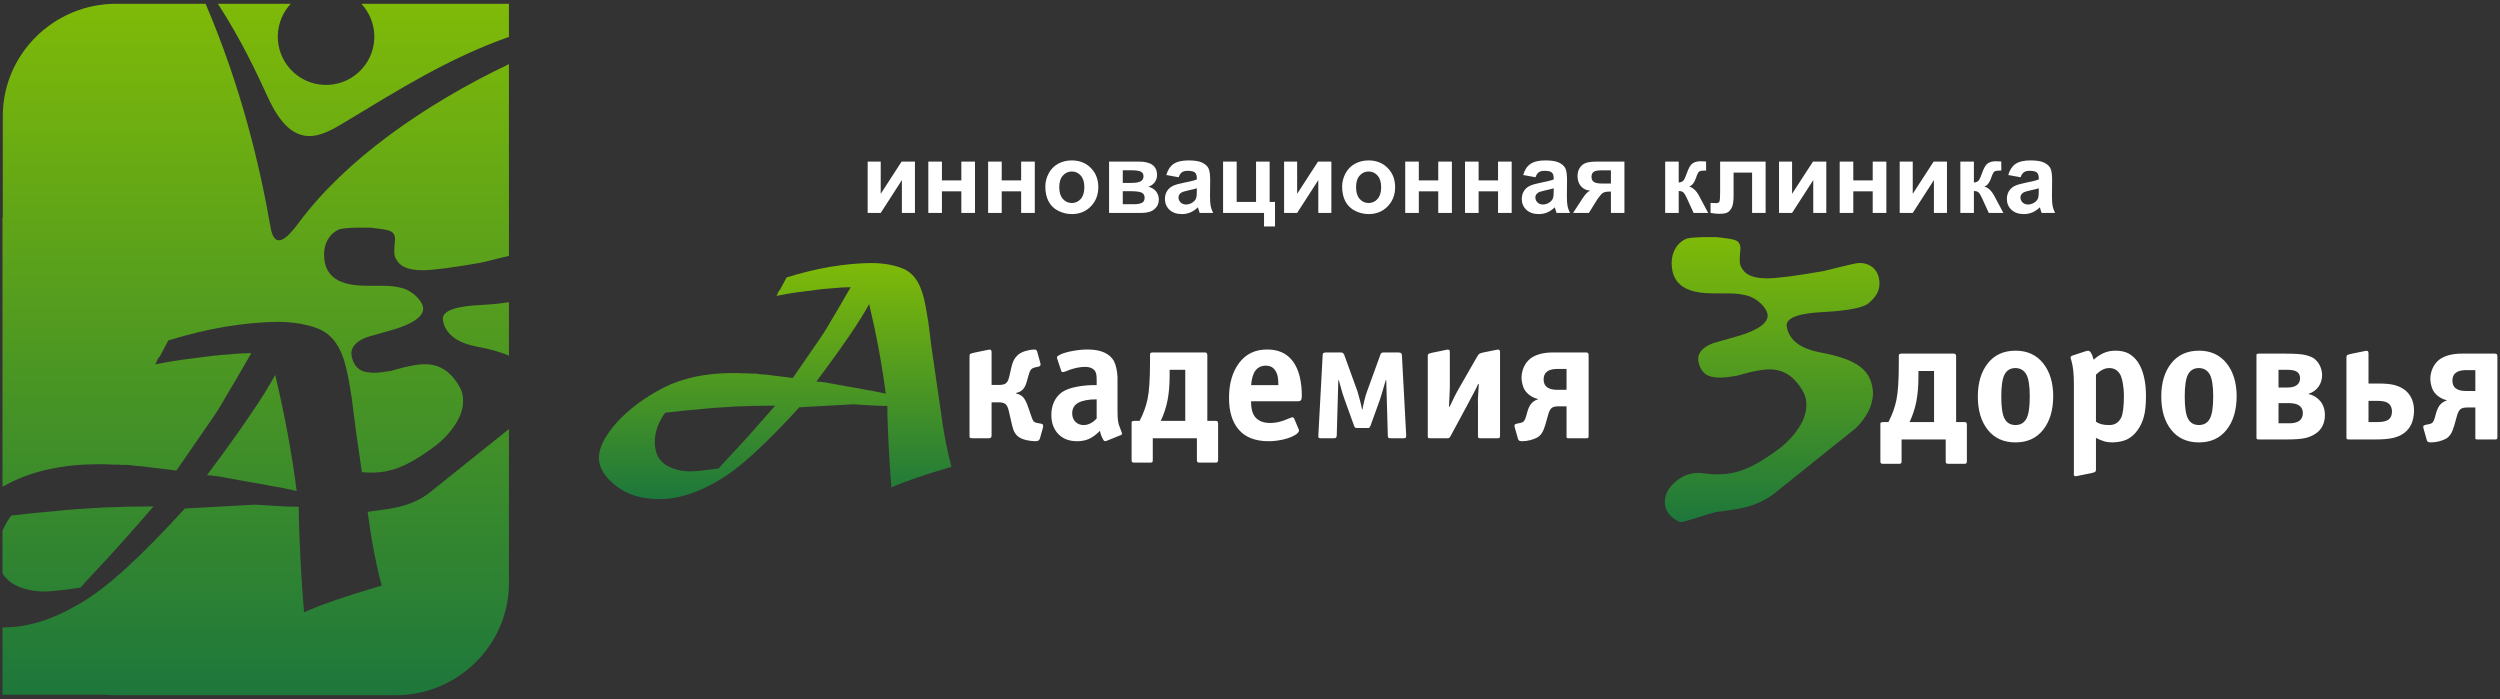
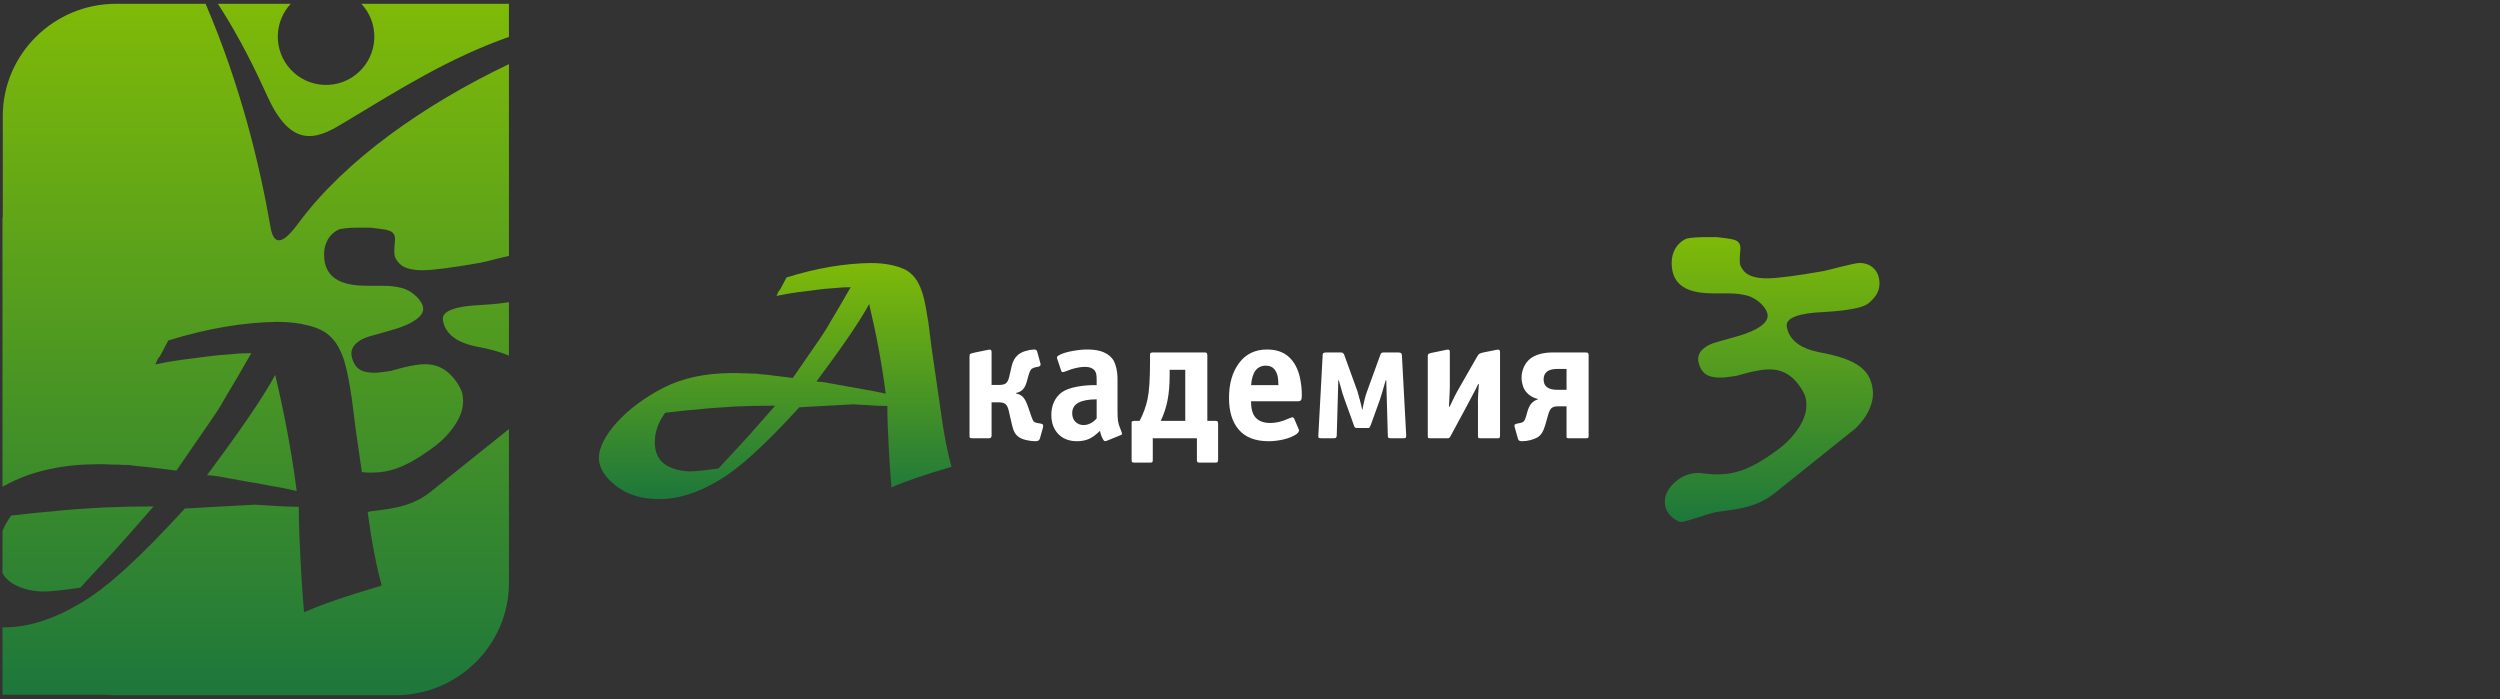
<svg xmlns="http://www.w3.org/2000/svg" width="404" height="113" viewBox="0 0 404 113" fill="none">
  <rect x="0" y="0" width="404" height="113" fill="#333333" stroke="none" />
-   <path d="M82.244 0.612H63.94H58.394C59.761 2.079 60.567 4.068 60.489 6.225C60.314 10.532 56.692 13.886 52.391 13.721C48.087 13.555 44.733 9.93 44.895 5.629C44.976 3.68 45.76 1.924 46.985 0.612H35.217C38.944 6.388 41.353 11.493 43.315 15.777C47.481 24.843 52.029 21.973 55.937 19.613C64.479 14.473 72.482 9.404 82.244 5.961V0.612ZM33.222 0.612C38.962 14.013 42.023 26.876 43.721 36.747C44.393 40.596 46.522 38.369 48.221 36.072C55.755 25.865 68.56 16.894 82.244 10.364V18.735V41.353C80.618 41.714 78.308 42.35 77.593 42.469C73.107 43.249 70.001 43.669 68.264 43.669C66.232 43.669 64.857 43.191 64.199 42.174C63.72 41.518 63.72 41.16 63.72 40.442C63.72 40.022 63.777 39.481 63.838 38.706C63.838 37.036 62.528 37.153 59.894 36.791H57.622C57.087 36.791 55.592 36.856 54.871 37.036C53.194 37.748 52.366 39.366 52.366 41.098C52.366 45.646 56.246 46.185 59.602 46.185H61.926C63.059 46.185 64.017 46.297 64.918 46.542C66.655 46.954 68.388 48.69 68.388 49.886C68.388 50.96 67.19 51.985 64.741 52.879C63.959 53.177 62.398 53.595 60.074 54.256C58.157 54.728 56.785 55.748 56.785 57.121C56.785 57.54 56.906 58.02 57.205 58.674C57.861 59.933 58.939 60.234 60.61 60.234C61.388 60.234 62.71 59.989 63.182 59.933C63.898 59.755 64.614 59.517 65.392 59.335C66.704 59.034 67.784 58.856 68.678 58.856C70.832 58.856 72.631 59.815 74.124 62.264C74.663 63.163 74.837 63.821 74.837 64.835C74.837 66.276 74.24 67.763 73.107 69.261C72.09 70.635 70.832 71.776 69.338 72.787C65.576 75.481 62.943 76.377 60.013 76.377C59.408 76.377 58.905 76.338 58.482 76.3L57.492 69.457L56.858 64.453C56.673 63.243 56.486 62.123 56.295 61.099C56.105 60.077 55.874 59.132 55.613 58.261C55.05 56.515 54.308 55.23 53.398 54.396C52.944 53.941 52.406 53.577 51.803 53.287C51.2 53.004 50.521 52.769 49.759 52.582C48.284 52.199 46.636 52.012 44.818 52.012C42.087 52.048 39.268 52.316 36.351 52.808C33.435 53.301 30.383 54.039 27.199 55.019L25.84 57.579C25.609 57.806 25.477 57.995 25.438 58.149C25.289 58.446 25.172 58.699 25.101 58.887C26.54 58.583 27.95 58.334 29.337 58.149C30.716 57.957 32.048 57.782 33.338 57.631C34.175 57.526 34.919 57.435 35.579 57.379C36.247 57.323 36.844 57.275 37.377 57.24C38.439 57.121 39.516 57.072 40.609 57.072C38.944 59.983 37.583 62.313 36.525 64.055C35.989 64.999 35.517 65.797 35.103 66.441C34.677 67.088 34.343 67.598 34.072 67.973L28.508 76.045L23.853 75.478C23.43 75.401 23.024 75.348 22.628 75.334C22.235 75.313 21.864 75.285 21.519 75.247C21.18 75.17 20.856 75.131 20.552 75.131C20.284 75.131 20.031 75.131 19.763 75.131C19.724 75.1 19.169 75.079 18.113 75.079C17.58 75.041 17.144 75.019 16.81 75.019C16.466 75.019 16.181 75.019 15.951 75.019C10.307 75.019 5.482 76.045 1.467 78.091C1.105 78.274 0.748 78.462 0.403 78.658V35.136H0.451V18.735C0.451 8.767 8.686 0.612 18.753 0.612H32.153H33.222ZM0.403 85.792V92.635C0.741 93.212 1.19 93.702 1.743 94.111C3.113 95.025 4.814 95.515 6.86 95.591C7.619 95.591 8.503 95.532 9.509 95.42C10.511 95.308 11.675 95.154 12.997 94.965C12.997 94.923 14.076 93.755 16.238 91.442C18.208 89.36 21.067 86.152 24.816 81.838C21.978 81.838 19.249 81.897 16.634 82.013C15.307 82.087 13.975 82.174 12.63 82.262C11.282 82.356 9.911 82.482 8.508 82.632C6.918 82.748 4.688 82.979 1.81 83.318C1.215 84.133 0.748 84.959 0.403 85.792ZM0.403 101.389V112.27H17.043C17.611 112.325 18.177 112.346 18.753 112.346H63.94C74.011 112.346 82.244 104.191 82.244 94.227V77.745V69.338L69.579 79.483C66.232 82.178 62.398 82.237 59.77 82.657C59.651 82.685 59.53 82.716 59.417 82.748C59.745 85.204 60.09 87.398 60.474 89.339C60.866 91.39 61.272 93.153 61.688 94.626C58.737 95.496 56.219 96.29 54.137 97.009C52.053 97.732 50.386 98.369 49.136 98.946C49.018 97.617 48.922 96.253 48.822 94.85C48.726 93.447 48.637 91.991 48.564 90.473C48.486 88.996 48.425 87.548 48.368 86.128C48.312 84.71 48.284 83.297 48.284 81.897C46.914 81.897 45.478 81.838 43.968 81.722C42.378 81.611 41.467 81.555 41.234 81.555L35.955 81.838L29.872 82.178C26.313 86.086 23.134 89.311 20.329 91.868C17.527 94.423 15.03 96.326 12.83 97.579C8.548 100.115 4.478 101.389 0.61 101.389C0.547 101.389 0.472 101.389 0.403 101.389ZM82.244 57.488V48.828C81.051 49.032 79.543 49.18 77.704 49.29C73.586 49.468 71.557 50.248 71.557 51.506C71.557 51.739 71.618 52.041 71.729 52.4C72.385 54.312 74.24 55.453 76.934 55.99C79.181 56.396 80.921 56.883 82.244 57.488ZM47.942 79.34C47.185 73.396 46.031 67.144 44.475 60.591C43.492 62.407 42.084 64.66 40.236 67.35C38.405 70.045 36.141 73.186 33.454 76.779C33.791 76.825 34.181 76.859 34.614 76.895C35.05 76.93 35.536 77.01 36.069 77.125C37.088 77.315 38.337 77.539 39.812 77.804C41.217 78.035 42.494 78.263 43.625 78.493C44.645 78.637 46.087 78.92 47.942 79.34Z" fill="url(#paint0_linear_1008_136)" />
+   <path d="M82.244 0.612H63.94H58.394C59.761 2.079 60.567 4.068 60.489 6.225C60.314 10.532 56.692 13.886 52.391 13.721C48.087 13.555 44.733 9.93 44.895 5.629C44.976 3.68 45.76 1.924 46.985 0.612H35.217C38.944 6.388 41.353 11.493 43.315 15.777C47.481 24.843 52.029 21.973 55.937 19.613C64.479 14.473 72.482 9.404 82.244 5.961V0.612ZM33.222 0.612C38.962 14.013 42.023 26.876 43.721 36.747C44.393 40.596 46.522 38.369 48.221 36.072C55.755 25.865 68.56 16.894 82.244 10.364V18.735V41.353C80.618 41.714 78.308 42.35 77.593 42.469C73.107 43.249 70.001 43.669 68.264 43.669C66.232 43.669 64.857 43.191 64.199 42.174C63.72 41.518 63.72 41.16 63.72 40.442C63.72 40.022 63.777 39.481 63.838 38.706C63.838 37.036 62.528 37.153 59.894 36.791H57.622C57.087 36.791 55.592 36.856 54.871 37.036C53.194 37.748 52.366 39.366 52.366 41.098C52.366 45.646 56.246 46.185 59.602 46.185H61.926C63.059 46.185 64.017 46.297 64.918 46.542C66.655 46.954 68.388 48.69 68.388 49.886C68.388 50.96 67.19 51.985 64.741 52.879C63.959 53.177 62.398 53.595 60.074 54.256C58.157 54.728 56.785 55.748 56.785 57.121C56.785 57.54 56.906 58.02 57.205 58.674C57.861 59.933 58.939 60.234 60.61 60.234C61.388 60.234 62.71 59.989 63.182 59.933C63.898 59.755 64.614 59.517 65.392 59.335C66.704 59.034 67.784 58.856 68.678 58.856C70.832 58.856 72.631 59.815 74.124 62.264C74.663 63.163 74.837 63.821 74.837 64.835C74.837 66.276 74.24 67.763 73.107 69.261C72.09 70.635 70.832 71.776 69.338 72.787C65.576 75.481 62.943 76.377 60.013 76.377C59.408 76.377 58.905 76.338 58.482 76.3L57.492 69.457L56.858 64.453C56.673 63.243 56.486 62.123 56.295 61.099C56.105 60.077 55.874 59.132 55.613 58.261C55.05 56.515 54.308 55.23 53.398 54.396C52.944 53.941 52.406 53.577 51.803 53.287C51.2 53.004 50.521 52.769 49.759 52.582C48.284 52.199 46.636 52.012 44.818 52.012C42.087 52.048 39.268 52.316 36.351 52.808C33.435 53.301 30.383 54.039 27.199 55.019L25.84 57.579C25.609 57.806 25.477 57.995 25.438 58.149C25.289 58.446 25.172 58.699 25.101 58.887C26.54 58.583 27.95 58.334 29.337 58.149C30.716 57.957 32.048 57.782 33.338 57.631C34.175 57.526 34.919 57.435 35.579 57.379C36.247 57.323 36.844 57.275 37.377 57.24C38.439 57.121 39.516 57.072 40.609 57.072C38.944 59.983 37.583 62.313 36.525 64.055C35.989 64.999 35.517 65.797 35.103 66.441C34.677 67.088 34.343 67.598 34.072 67.973L28.508 76.045L23.853 75.478C22.235 75.313 21.864 75.285 21.519 75.247C21.18 75.17 20.856 75.131 20.552 75.131C20.284 75.131 20.031 75.131 19.763 75.131C19.724 75.1 19.169 75.079 18.113 75.079C17.58 75.041 17.144 75.019 16.81 75.019C16.466 75.019 16.181 75.019 15.951 75.019C10.307 75.019 5.482 76.045 1.467 78.091C1.105 78.274 0.748 78.462 0.403 78.658V35.136H0.451V18.735C0.451 8.767 8.686 0.612 18.753 0.612H32.153H33.222ZM0.403 85.792V92.635C0.741 93.212 1.19 93.702 1.743 94.111C3.113 95.025 4.814 95.515 6.86 95.591C7.619 95.591 8.503 95.532 9.509 95.42C10.511 95.308 11.675 95.154 12.997 94.965C12.997 94.923 14.076 93.755 16.238 91.442C18.208 89.36 21.067 86.152 24.816 81.838C21.978 81.838 19.249 81.897 16.634 82.013C15.307 82.087 13.975 82.174 12.63 82.262C11.282 82.356 9.911 82.482 8.508 82.632C6.918 82.748 4.688 82.979 1.81 83.318C1.215 84.133 0.748 84.959 0.403 85.792ZM0.403 101.389V112.27H17.043C17.611 112.325 18.177 112.346 18.753 112.346H63.94C74.011 112.346 82.244 104.191 82.244 94.227V77.745V69.338L69.579 79.483C66.232 82.178 62.398 82.237 59.77 82.657C59.651 82.685 59.53 82.716 59.417 82.748C59.745 85.204 60.09 87.398 60.474 89.339C60.866 91.39 61.272 93.153 61.688 94.626C58.737 95.496 56.219 96.29 54.137 97.009C52.053 97.732 50.386 98.369 49.136 98.946C49.018 97.617 48.922 96.253 48.822 94.85C48.726 93.447 48.637 91.991 48.564 90.473C48.486 88.996 48.425 87.548 48.368 86.128C48.312 84.71 48.284 83.297 48.284 81.897C46.914 81.897 45.478 81.838 43.968 81.722C42.378 81.611 41.467 81.555 41.234 81.555L35.955 81.838L29.872 82.178C26.313 86.086 23.134 89.311 20.329 91.868C17.527 94.423 15.03 96.326 12.83 97.579C8.548 100.115 4.478 101.389 0.61 101.389C0.547 101.389 0.472 101.389 0.403 101.389ZM82.244 57.488V48.828C81.051 49.032 79.543 49.18 77.704 49.29C73.586 49.468 71.557 50.248 71.557 51.506C71.557 51.739 71.618 52.041 71.729 52.4C72.385 54.312 74.24 55.453 76.934 55.99C79.181 56.396 80.921 56.883 82.244 57.488ZM47.942 79.34C47.185 73.396 46.031 67.144 44.475 60.591C43.492 62.407 42.084 64.66 40.236 67.35C38.405 70.045 36.141 73.186 33.454 76.779C33.791 76.825 34.181 76.859 34.614 76.895C35.05 76.93 35.536 77.01 36.069 77.125C37.088 77.315 38.337 77.539 39.812 77.804C41.217 78.035 42.494 78.263 43.625 78.493C44.645 78.637 46.087 78.92 47.942 79.34Z" fill="url(#paint0_linear_1008_136)" />
  <path d="M159.733 70.824H157.18C156.994 70.824 156.857 70.8 156.77 70.755C156.688 70.707 156.656 70.599 156.676 70.431V57.545C156.676 57.359 156.719 57.237 156.814 57.181C156.908 57.125 157.171 57.049 157.602 56.956L159.791 56.506C159.957 56.488 160.07 56.502 160.128 56.549C160.185 56.596 160.218 56.694 160.24 56.843V62.206H161.475C161.944 62.206 162.299 62.122 162.541 61.95C162.782 61.785 162.973 61.41 163.102 60.831L163.469 59.23C163.561 58.819 163.691 58.458 163.859 58.149C164.027 57.841 164.244 57.575 164.508 57.349C164.805 57.087 165.202 56.881 165.697 56.731C166.195 56.582 166.657 56.497 167.087 56.479C167.237 56.479 167.352 56.502 167.426 56.549C167.5 56.596 167.556 56.666 167.594 56.76L168.154 58.808C168.173 58.922 168.152 59.021 168.086 59.104C168.019 59.188 167.921 59.239 167.79 59.259L167.369 59.342C166.976 59.436 166.715 59.571 166.584 59.748C166.455 59.928 166.331 60.221 166.219 60.633L165.91 61.727C165.76 62.271 165.546 62.682 165.263 62.963C164.982 63.245 164.628 63.422 164.197 63.497V63.581C164.628 63.675 164.987 63.858 165.277 64.129C165.568 64.401 165.856 64.937 166.133 65.741L166.667 67.286C166.818 67.737 166.953 68.017 167.073 68.129C167.195 68.24 167.378 68.315 167.62 68.354L168.24 68.466C168.409 68.501 168.51 68.569 168.548 68.662C168.587 68.755 168.587 68.895 168.548 69.084L168.043 70.88C167.986 71.028 167.906 71.136 167.801 71.203C167.701 71.267 167.538 71.3 167.313 71.3C166.882 71.3 166.414 71.243 165.91 71.132C165.406 71.021 165.011 70.869 164.728 70.682C164.431 70.497 164.186 70.247 164 69.94C163.814 69.631 163.663 69.222 163.552 68.719L163.017 66.389C162.885 65.826 162.702 65.458 162.46 65.278C162.215 65.103 161.857 65.013 161.389 65.013H160.24V70.431C160.218 70.599 160.172 70.707 160.099 70.755C160.026 70.8 159.902 70.824 159.733 70.824ZM181.095 70.32L178.822 71.243C178.652 71.3 178.534 71.306 178.458 71.258C178.383 71.211 178.307 71.114 178.233 70.965C178.102 70.72 177.999 70.492 177.926 70.276C177.849 70.061 177.792 69.84 177.755 69.618C177.102 70.272 176.491 70.716 175.931 70.95C175.371 71.185 174.741 71.3 174.051 71.3C172.779 71.3 171.768 70.912 171.02 70.138C170.271 69.358 169.896 68.325 169.896 67.035C169.896 66.268 170.042 65.569 170.331 64.942C170.62 64.317 171.047 63.796 171.607 63.384C172.17 62.993 172.965 62.696 173.994 62.501C175.022 62.303 176.1 62.215 177.221 62.234V61.363C177.221 60.933 177.195 60.609 177.141 60.396C177.082 60.181 176.997 59.997 176.887 59.849C176.716 59.661 176.507 59.521 176.255 59.427C176.001 59.333 175.706 59.286 175.371 59.286C174.996 59.286 174.611 59.322 174.217 59.398C173.824 59.472 173.451 59.566 173.094 59.681C172.815 59.772 172.538 59.876 172.267 59.988C171.996 60.101 171.826 60.147 171.749 60.128C171.675 60.128 171.619 60.114 171.58 60.086C171.543 60.059 171.503 59.979 171.467 59.849L170.876 58.079C170.786 57.855 170.781 57.696 170.865 57.601C170.948 57.508 171.15 57.388 171.467 57.237C171.936 57.029 172.579 56.853 173.402 56.704C174.229 56.554 175.015 56.479 175.763 56.479C176.828 56.479 177.707 56.634 178.401 56.943C179.094 57.251 179.618 57.696 179.973 58.275C180.16 58.631 180.305 59.042 180.406 59.511C180.51 59.979 180.572 60.475 180.59 60.998V66.416C180.59 67.109 180.617 67.651 180.676 68.044C180.73 68.438 180.845 68.822 181.012 69.195C181.198 69.701 181.297 69.963 181.306 69.982C181.315 70 181.32 70.019 181.32 70.037C181.32 70.112 181.301 70.172 181.264 70.22C181.225 70.266 181.172 70.301 181.095 70.32ZM177.221 67.622V64.533C175.914 64.533 174.925 64.719 174.262 65.083C173.598 65.448 173.267 66.014 173.267 66.781C173.267 67.362 173.442 67.824 173.797 68.171C174.152 68.518 174.594 68.691 175.117 68.691C175.474 68.691 175.832 68.601 176.198 68.423C176.563 68.246 176.905 67.979 177.221 67.622ZM195.104 57.349V68.017H196.449C196.62 68.017 196.723 68.049 196.759 68.114C196.798 68.181 196.825 68.28 196.846 68.41V74.362C196.825 74.529 196.793 74.636 196.745 74.683C196.701 74.731 196.602 74.755 196.449 74.755H193.813C193.663 74.755 193.559 74.726 193.502 74.67C193.448 74.613 193.42 74.511 193.42 74.362V70.824H186.288V74.362C186.288 74.529 186.262 74.636 186.205 74.683C186.149 74.731 186.047 74.755 185.897 74.755H183.259C183.108 74.755 183.004 74.726 182.949 74.67C182.892 74.613 182.866 74.511 182.866 74.362V68.41C182.846 68.28 182.861 68.184 182.908 68.129C182.953 68.074 183.072 68.034 183.259 68.017H184.155C184.755 66.894 185.185 65.715 185.447 64.479C185.708 63.245 185.841 61.289 185.841 58.612V57.349C185.841 57.181 185.87 57.078 185.925 57.04C185.98 57.002 186.082 56.974 186.232 56.956H194.71C194.844 56.956 194.935 56.984 194.994 57.04C195.047 57.096 195.086 57.199 195.104 57.349ZM191.539 68.017V59.763H189.013V60.661C189.013 62.196 188.899 63.54 188.675 64.69C188.451 65.841 188.083 66.949 187.58 68.017H191.539ZM209.728 64.846H202.178C202.159 66.079 202.415 66.971 202.951 67.526C203.482 68.078 204.254 68.354 205.264 68.354C205.716 68.354 206.168 68.302 206.625 68.2C207.087 68.097 207.566 67.932 208.076 67.708C208.391 67.578 208.582 67.502 208.649 67.485C208.715 67.464 208.775 67.444 208.833 67.427C208.887 67.427 208.944 67.444 208.999 67.485C209.056 67.519 209.102 67.578 209.141 67.651L209.844 69.307C209.88 69.42 209.902 69.485 209.91 69.504C209.919 69.523 209.926 69.541 209.926 69.56C209.906 69.673 209.858 69.78 209.785 69.884C209.71 69.987 209.607 70.084 209.478 70.177C208.953 70.533 208.276 70.811 207.443 71.006C206.608 71.203 205.8 71.3 205.012 71.3C202.863 71.3 201.253 70.678 200.185 69.433C199.115 68.19 198.595 66.462 198.612 64.255C198.612 61.971 199.155 60.106 200.242 58.655C201.324 57.204 202.835 56.479 204.761 56.479C206.199 56.479 207.362 56.867 208.24 57.645C209.12 58.42 209.728 59.54 210.064 60.998C210.159 61.448 210.234 61.91 210.292 62.388C210.346 62.865 210.375 63.384 210.375 63.948C210.375 64.284 210.333 64.517 210.247 64.648C210.167 64.778 209.992 64.846 209.728 64.846ZM202.178 62.234H206.585C206.585 61.971 206.576 61.718 206.557 61.476C206.539 61.233 206.512 61.008 206.472 60.802C206.343 60.259 206.12 59.838 205.813 59.54C205.504 59.239 205.088 59.089 204.564 59.089C203.874 59.089 203.324 59.337 202.922 59.833C202.521 60.329 202.269 61.128 202.178 62.234ZM215.483 70.824H213.576C213.37 70.824 213.225 70.807 213.139 70.768C213.055 70.73 213.024 70.608 213.042 70.403L213.744 57.378C213.744 57.247 213.772 57.148 213.827 57.081C213.885 57.017 214.033 56.974 214.277 56.956H216.634C216.823 56.956 216.948 56.984 217.015 57.04C217.078 57.096 217.139 57.17 217.196 57.264L219.358 63.216C219.469 63.572 219.611 64.076 219.779 64.733C219.948 65.386 220.061 65.873 220.116 66.192H220.173C220.227 65.835 220.331 65.345 220.48 64.719C220.629 64.089 220.781 63.591 220.93 63.216L223.091 57.264C223.129 57.17 223.181 57.096 223.245 57.04C223.311 56.984 223.447 56.956 223.651 56.956H226.012C226.234 56.974 226.376 57.017 226.432 57.081C226.491 57.148 226.526 57.247 226.546 57.378L227.243 70.403C227.243 70.608 227.205 70.73 227.118 70.768C227.034 70.807 226.9 70.824 226.711 70.824H224.803C224.561 70.824 224.409 70.791 224.356 70.726C224.297 70.661 224.271 70.552 224.271 70.403L224.018 61.448H223.931C223.651 62.44 223.447 63.14 223.317 63.552C223.182 63.965 223.072 64.32 222.981 64.62L221.462 68.829C221.408 68.944 221.35 69.031 221.293 69.097C221.239 69.164 221.107 69.186 220.901 69.169H219.388C219.162 69.169 219.021 69.139 218.964 69.084C218.909 69.026 218.861 68.944 218.824 68.829L217.31 64.62C217.196 64.32 217.074 63.965 216.944 63.552C216.814 63.14 216.616 62.44 216.354 61.448H216.271L216.017 70.403C215.999 70.552 215.962 70.661 215.904 70.726C215.846 70.791 215.707 70.824 215.483 70.824ZM230.728 70.431V57.545C230.728 57.378 230.759 57.264 230.826 57.208C230.89 57.154 231.034 57.096 231.262 57.04L233.841 56.506C234.012 56.488 234.128 56.502 234.191 56.549C234.259 56.596 234.292 56.694 234.292 56.843V62.682C234.292 63.001 234.275 63.456 234.234 64.044C234.198 64.634 234.171 65.191 234.152 65.715H234.266C234.544 65.117 234.806 64.573 235.051 64.086C235.292 63.6 235.62 63.001 236.035 62.291L238.755 57.545C238.848 57.395 238.935 57.283 239.006 57.208C239.081 57.134 239.315 57.049 239.708 56.956L241.953 56.506C242.124 56.488 242.237 56.502 242.292 56.549C242.349 56.596 242.387 56.694 242.405 56.843V70.431C242.387 70.618 242.354 70.73 242.306 70.768C242.259 70.807 242.163 70.824 242.01 70.824H239.233C239.046 70.824 238.935 70.8 238.897 70.755C238.858 70.707 238.84 70.599 238.84 70.431V65.096C238.822 64.836 238.825 64.498 238.853 64.086C238.879 63.675 238.923 63.001 238.98 62.065H238.867C238.718 62.384 238.586 62.658 238.473 62.894C238.361 63.129 237.902 63.991 237.1 65.489L234.433 70.431C234.32 70.638 234.231 70.755 234.167 70.781C234.1 70.811 234.012 70.824 233.898 70.824H231.121C230.934 70.824 230.82 70.8 230.781 70.755C230.746 70.707 230.728 70.599 230.728 70.431ZM256.328 70.824H253.547C253.38 70.824 253.267 70.807 253.211 70.768C253.154 70.73 253.138 70.618 253.154 70.431V65.659H251.835C251.331 65.659 250.963 65.75 250.742 65.939C250.516 66.126 250.331 66.492 250.18 67.035L249.729 68.634C249.564 69.195 249.383 69.626 249.198 69.927C249.011 70.225 248.776 70.47 248.496 70.656C248.177 70.843 247.789 70.996 247.331 71.118C246.872 71.239 246.418 71.3 245.969 71.3C245.784 71.3 245.63 71.275 245.521 71.216C245.409 71.161 245.332 71.047 245.296 70.88L244.788 69.084C244.734 68.915 244.72 68.784 244.75 68.691C244.775 68.597 244.893 68.522 245.099 68.466L245.659 68.354C245.904 68.315 246.095 68.226 246.237 68.086C246.376 67.945 246.501 67.68 246.615 67.286L246.784 66.668C246.952 66.034 247.177 65.552 247.456 65.222C247.738 64.897 248.096 64.666 248.525 64.533V64.479C248.168 64.404 247.827 64.268 247.5 64.071C247.171 63.877 246.916 63.665 246.725 63.441C246.446 63.16 246.237 62.791 246.095 62.332C245.954 61.873 245.884 61.429 245.884 60.998C245.884 60.439 246.005 59.881 246.25 59.327C246.492 58.777 246.846 58.312 247.318 57.938C247.728 57.621 248.244 57.378 248.862 57.208C249.478 57.04 250.18 56.956 250.963 56.956H256.328C256.497 56.974 256.599 57.006 256.637 57.054C256.673 57.1 256.703 57.199 256.722 57.349V70.431C256.722 70.599 256.698 70.707 256.652 70.755C256.602 70.8 256.497 70.824 256.328 70.824ZM253.154 62.993V59.623H251.499C250.827 59.642 250.314 59.791 249.971 60.072C249.624 60.354 249.448 60.764 249.448 61.307C249.448 61.888 249.637 62.313 250.012 62.584C250.387 62.855 250.931 62.993 251.641 62.993H253.154Z" fill="white" />
-   <path d="M316.108 57.541V68.209H317.456C317.624 68.209 317.729 68.242 317.766 68.306C317.802 68.373 317.83 68.471 317.848 68.601V74.553C317.83 74.721 317.797 74.828 317.751 74.874C317.705 74.923 317.606 74.948 317.456 74.948H314.819C314.667 74.948 314.563 74.919 314.509 74.862C314.452 74.804 314.426 74.701 314.426 74.553V71.015H307.294V74.553C307.294 74.721 307.266 74.828 307.211 74.874C307.155 74.923 307.05 74.948 306.901 74.948H304.262C304.112 74.948 304.008 74.919 303.955 74.862C303.897 74.804 303.87 74.701 303.87 74.553V68.601C303.85 68.471 303.865 68.377 303.91 68.32C303.96 68.268 304.077 68.226 304.262 68.209H305.161C305.759 67.086 306.189 65.907 306.453 64.672C306.715 63.436 306.848 61.48 306.848 58.804V57.541C306.848 57.373 306.874 57.269 306.928 57.231C306.987 57.194 307.089 57.165 307.238 57.147H315.716C315.847 57.147 315.94 57.177 315.996 57.231C316.052 57.288 316.091 57.39 316.108 57.541ZM312.544 68.209V59.956H310.019V60.852C310.019 62.388 309.906 63.733 309.681 64.881C309.455 66.033 309.091 67.14 308.585 68.209H312.544ZM331.8 64.08C331.783 66.328 331.236 68.123 330.159 69.472C329.081 70.821 327.601 71.492 325.711 71.492C323.799 71.492 322.309 70.821 321.233 69.472C320.158 68.123 319.617 66.328 319.617 64.08C319.617 61.854 320.158 60.063 321.233 58.705C322.309 57.349 323.799 56.67 325.711 56.67C327.601 56.67 329.087 57.349 330.172 58.705C331.258 60.063 331.8 61.854 331.8 64.08ZM325.711 68.684C326.495 68.684 327.074 68.353 327.451 67.69C327.824 67.025 328.011 65.823 328.011 64.08C328.011 62.363 327.824 61.166 327.451 60.504C327.074 59.838 326.495 59.496 325.711 59.477C324.905 59.477 324.32 59.815 323.954 60.488C323.589 61.162 323.406 62.363 323.406 64.08C323.406 65.823 323.589 67.025 323.954 67.69C324.32 68.353 324.905 68.684 325.711 68.684ZM338.707 70.764V75.901C338.707 76.07 338.669 76.179 338.593 76.237C338.521 76.293 338.38 76.349 338.175 76.406L335.591 76.94C335.479 76.957 335.393 76.962 335.336 76.954C335.283 76.945 335.243 76.928 335.225 76.91C335.189 76.873 335.162 76.83 335.141 76.784C335.121 76.737 335.121 76.6 335.141 76.376V62.144C335.141 61.265 335.108 60.517 335.044 59.901C334.974 59.281 334.87 58.721 334.72 58.214C334.664 58.065 334.632 57.962 334.623 57.905C334.613 57.85 334.607 57.802 334.607 57.765C334.607 57.709 334.632 57.654 334.678 57.596C334.727 57.541 334.804 57.494 334.915 57.456L337.051 56.756C337.349 56.663 337.566 56.666 337.697 56.769C337.827 56.872 337.957 57.074 338.087 57.373C338.127 57.502 338.168 57.634 338.216 57.765C338.262 57.897 338.306 58.019 338.343 58.13C338.847 57.663 339.384 57.303 339.957 57.049C340.528 56.798 341.158 56.67 341.852 56.67C342.691 56.67 343.39 56.816 343.941 57.105C344.492 57.395 344.984 57.83 345.415 58.413C345.883 59.084 346.229 59.894 346.453 60.841C346.68 61.785 346.789 62.828 346.789 63.97C346.789 65.393 346.676 66.524 346.439 67.366C346.21 68.209 345.856 68.946 345.387 69.583C344.882 70.256 344.311 70.739 343.675 71.031C343.038 71.319 342.263 71.475 341.346 71.492C340.877 71.492 340.436 71.432 340.026 71.311C339.615 71.19 339.175 71.006 338.707 70.764ZM338.707 60.545V68.152C338.987 68.339 339.291 68.476 339.617 68.558C339.947 68.644 340.316 68.684 340.728 68.684C341.233 68.704 341.65 68.609 341.977 68.405C342.305 68.2 342.573 67.901 342.776 67.506C342.909 67.261 343.016 66.833 343.102 66.216C343.186 65.596 343.224 64.82 343.224 63.886C343.224 63.269 343.169 62.639 343.057 61.989C342.947 61.343 342.797 60.845 342.608 60.488C342.422 60.172 342.182 59.923 341.893 59.745C341.603 59.568 341.262 59.477 340.867 59.477C340.477 59.477 340.101 59.571 339.748 59.758C339.39 59.946 339.043 60.208 338.707 60.545ZM361.443 64.08C361.427 66.328 360.878 68.123 359.802 69.472C358.727 70.821 357.245 71.492 355.354 71.492C353.447 71.492 351.952 70.821 350.876 69.472C349.798 68.123 349.262 66.328 349.262 64.08C349.262 61.854 349.798 60.063 350.876 58.705C351.952 57.349 353.447 56.67 355.354 56.67C357.245 56.67 358.729 57.349 359.816 58.705C360.9 60.063 361.443 61.854 361.443 64.08ZM355.354 68.684C356.139 68.684 356.718 68.353 357.094 67.69C357.469 67.025 357.654 65.823 357.654 64.08C357.654 62.363 357.469 61.166 357.094 60.504C356.718 59.838 356.139 59.496 355.354 59.477C354.548 59.477 353.963 59.815 353.597 60.488C353.232 61.162 353.052 62.363 353.052 64.08C353.052 65.823 353.232 67.025 353.597 67.69C353.963 68.353 354.548 68.684 355.354 68.684ZM369.528 71.015H365.038C364.85 71.015 364.74 70.993 364.699 70.948C364.663 70.9 364.645 70.791 364.645 70.623V57.541C364.625 57.373 364.645 57.264 364.699 57.216C364.757 57.172 364.869 57.147 365.038 57.147H369.332C370.792 57.147 371.82 57.213 372.419 57.345C373.018 57.476 373.507 57.654 373.88 57.878C374.292 58.178 374.62 58.558 374.864 59.03C375.106 59.496 375.235 60.011 375.254 60.571C375.254 61.303 375.06 61.944 374.667 62.495C374.274 63.048 373.721 63.436 373.01 63.66C373.796 63.829 374.44 64.212 374.947 64.81C375.452 65.41 375.703 66.168 375.703 67.086C375.703 67.741 375.572 68.325 375.313 68.838C375.049 69.355 374.677 69.771 374.188 70.088C373.681 70.427 373.106 70.666 372.448 70.806C371.795 70.948 370.821 71.015 369.528 71.015ZM368.209 59.758V62.622H369.697C370.336 62.622 370.824 62.49 371.171 62.229C371.518 61.967 371.69 61.593 371.69 61.105C371.69 60.659 371.529 60.32 371.214 60.095C370.897 59.872 370.361 59.758 369.611 59.758H368.209ZM368.209 65.15V68.405H369.754C370.595 68.425 371.205 68.289 371.578 67.998C371.953 67.708 372.141 67.291 372.141 66.75C372.141 66.264 371.971 65.879 371.634 65.596C371.297 65.316 370.772 65.168 370.064 65.15H368.209ZM383.929 71.015H379.58C379.393 71.015 379.281 70.993 379.241 70.948C379.205 70.9 379.186 70.791 379.186 70.623V57.737C379.186 57.55 379.232 57.429 379.326 57.373C379.421 57.318 379.682 57.242 380.112 57.147L382.301 56.699C382.47 56.679 382.582 56.695 382.64 56.74C382.695 56.788 382.732 56.885 382.751 57.035V61.976H384.324C385.521 61.976 386.439 62.069 387.074 62.257C387.711 62.444 388.263 62.726 388.73 63.099C389.18 63.492 389.522 63.954 389.754 64.489C389.988 65.023 390.107 65.653 390.107 66.384C390.089 67.207 389.952 67.905 389.698 68.476C389.447 69.046 389.085 69.518 388.617 69.893C388.132 70.285 387.528 70.571 386.807 70.751C386.087 70.928 385.128 71.015 383.929 71.015ZM382.751 64.784V68.209H384.154C385.017 68.209 385.628 68.073 385.993 67.8C386.357 67.528 386.542 67.095 386.542 66.496C386.542 65.972 386.383 65.562 386.064 65.26C385.744 64.962 385.211 64.803 384.462 64.784H382.751ZM403.185 71.015H400.41C400.24 71.015 400.128 70.998 400.072 70.959C400.016 70.921 399.996 70.81 400.016 70.623V65.85H398.695C398.19 65.85 397.827 65.944 397.602 66.13C397.376 66.319 397.188 66.683 397.038 67.227L396.59 68.825C396.419 69.386 396.242 69.819 396.056 70.117C395.868 70.416 395.637 70.661 395.354 70.847C395.035 71.035 394.647 71.19 394.19 71.311C393.732 71.432 393.279 71.492 392.827 71.492C392.642 71.492 392.492 71.466 392.38 71.407C392.267 71.352 392.192 71.238 392.156 71.071L391.651 69.277C391.592 69.108 391.578 68.975 391.607 68.882C391.637 68.789 391.753 68.713 391.96 68.657L392.52 68.546C392.765 68.507 392.955 68.42 393.096 68.278C393.236 68.136 393.362 67.872 393.474 67.478L393.642 66.859C393.81 66.225 394.035 65.743 394.315 65.415C394.598 65.089 394.952 64.859 395.383 64.728V64.672C395.026 64.597 394.686 64.461 394.359 64.261C394.033 64.07 393.774 63.858 393.585 63.633C393.306 63.353 393.096 62.983 392.955 62.523C392.815 62.065 392.744 61.622 392.744 61.191C392.744 60.63 392.867 60.072 393.11 59.519C393.353 58.968 393.71 58.504 394.176 58.13C394.587 57.815 395.103 57.57 395.717 57.401C396.339 57.231 397.038 57.147 397.827 57.147H403.185C403.354 57.165 403.457 57.198 403.496 57.245C403.531 57.293 403.56 57.39 403.58 57.541V70.623C403.58 70.791 403.555 70.9 403.509 70.948C403.464 70.993 403.354 71.015 403.185 71.015ZM400.016 63.184V59.815H398.358C397.684 59.834 397.177 59.983 396.83 60.264C396.482 60.545 396.309 60.957 396.309 61.5C396.309 62.079 396.496 62.506 396.872 62.777C397.245 63.048 397.786 63.184 398.499 63.184H400.016Z" fill="white" />
  <path d="M153.76 75.435C153.436 74.291 153.122 72.931 152.814 71.35C152.508 69.769 152.223 67.97 151.958 65.95L150.512 55.984L150.027 52.121C149.88 51.184 149.736 50.32 149.589 49.531C149.442 48.741 149.266 48.009 149.061 47.334C148.624 45.989 148.052 44.994 147.349 44.35C146.997 43.998 146.589 43.712 146.119 43.493C145.65 43.274 145.124 43.091 144.539 42.945C143.397 42.652 142.125 42.506 140.718 42.506C138.611 42.535 136.431 42.739 134.179 43.119C131.925 43.501 129.569 44.071 127.109 44.832L126.055 46.808C125.879 46.984 125.778 47.13 125.746 47.246C125.632 47.481 125.544 47.672 125.485 47.817C126.597 47.584 127.688 47.393 128.755 47.246C129.824 47.102 130.854 46.968 131.852 46.852C132.494 46.764 133.073 46.697 133.585 46.655C134.098 46.61 134.559 46.574 134.97 46.545C135.786 46.456 136.62 46.413 137.469 46.413C136.181 48.667 135.128 50.466 134.311 51.812C133.9 52.544 133.533 53.16 133.211 53.657C132.889 54.156 132.628 54.55 132.422 54.843L128.119 61.078L124.519 60.638C124.197 60.579 123.883 60.542 123.574 60.528C123.268 60.514 122.982 60.492 122.719 60.462C122.457 60.405 122.206 60.373 121.973 60.373C121.768 60.373 121.563 60.373 121.355 60.373C121.328 60.344 120.902 60.329 120.085 60.329C119.676 60.3 119.34 60.286 119.076 60.286C118.811 60.286 118.593 60.286 118.414 60.286C114.056 60.286 110.324 61.078 107.22 62.657C104.119 64.266 101.603 66.14 99.667 68.278C97.737 70.444 96.773 72.373 96.773 74.073C96.83 75.653 97.753 77.131 99.537 78.507C101.35 79.94 103.694 80.658 106.561 80.658C109.547 80.658 112.695 79.675 116.003 77.717C117.698 76.751 119.632 75.28 121.796 73.305C123.964 71.329 126.422 68.833 129.175 65.819L133.868 65.557L137.953 65.336C138.129 65.336 138.832 65.38 140.062 65.468C141.232 65.557 142.344 65.6 143.397 65.6C143.397 66.683 143.419 67.77 143.462 68.871C143.508 69.968 143.557 71.085 143.618 72.229C143.676 73.398 143.74 74.526 143.815 75.609C143.887 76.691 143.969 77.746 144.056 78.772C145.022 78.333 146.31 77.833 147.92 77.278C149.53 76.721 151.478 76.108 153.76 75.435ZM143.134 63.622C141.699 63.3 140.59 63.082 139.8 62.966C138.919 62.789 137.94 62.614 136.857 62.438C135.714 62.232 134.749 62.057 133.958 61.91C133.548 61.824 133.174 61.764 132.839 61.735C132.504 61.706 132.203 61.678 131.939 61.648C134.017 58.868 135.765 56.437 137.185 54.359C138.603 52.282 139.696 50.539 140.458 49.136C141.658 54.197 142.547 59.028 143.134 63.622ZM125.266 65.557C122.371 68.893 120.159 71.366 118.637 72.975C116.967 74.761 116.134 75.668 116.134 75.699C115.109 75.845 114.208 75.961 113.432 76.049C112.659 76.135 111.978 76.179 111.391 76.179C109.81 76.122 108.494 75.74 107.44 75.039C106.357 74.248 105.815 73.049 105.815 71.44C105.815 69.828 106.371 68.247 107.486 66.698C109.707 66.433 111.436 66.258 112.667 66.17C113.749 66.053 114.809 65.957 115.848 65.884C116.887 65.814 117.917 65.745 118.943 65.687C120.962 65.6 123.07 65.557 125.266 65.557Z" fill="url(#paint1_linear_1008_136)" />
  <path d="M299.902 69.19C301.755 67.337 302.682 65.425 302.682 63.458C302.449 59.864 300.309 58.07 293.938 56.911C291.331 56.39 289.535 55.29 288.9 53.439C288.784 53.089 288.727 52.799 288.727 52.569C288.727 51.353 290.693 50.6 294.691 50.427C298.686 50.194 301.119 49.732 301.989 48.978C302.856 48.225 303.724 47.299 303.724 45.85C303.724 43.3 301.871 42.492 300.541 42.492C299.614 42.492 295.561 43.65 294.574 43.823C290.228 44.577 287.222 44.981 285.542 44.981C283.572 44.981 282.238 44.518 281.602 43.535C281.141 42.897 281.141 42.549 281.141 41.854C281.141 41.448 281.195 40.928 281.254 40.175C281.254 38.553 279.98 38.67 277.432 38.322H275.233C274.711 38.322 273.265 38.38 272.569 38.553C270.944 39.247 270.137 40.812 270.137 42.492C270.137 46.892 273.9 47.414 277.142 47.414H279.402C280.502 47.414 281.427 47.531 282.297 47.761C283.977 48.168 285.655 49.847 285.655 51.006C285.655 52.048 284.499 53.031 282.125 53.901C281.37 54.191 279.865 54.595 277.607 55.232C275.753 55.694 274.423 56.679 274.423 58.011C274.423 58.418 274.535 58.881 274.827 59.518C275.466 60.734 276.507 61.023 278.127 61.023C278.882 61.023 280.155 60.79 280.617 60.734C281.314 60.56 282.008 60.328 282.761 60.155C284.035 59.864 285.077 59.691 285.946 59.691C288.032 59.691 289.767 60.618 291.214 62.993C291.737 63.862 291.91 64.498 291.91 65.481C291.91 66.873 291.331 68.319 290.228 69.766C289.246 71.101 288.032 72.199 286.581 73.184C282.934 75.791 280.386 76.661 277.548 76.661C275.985 76.661 275.173 76.427 274.478 76.427C273.031 76.427 271.756 76.949 270.656 77.933C269.555 78.919 269.036 79.961 269.036 81.177C269.036 82.393 269.789 83.552 271.238 84.256C271.352 84.315 271.525 84.372 271.756 84.372C273.552 83.957 275.466 83.203 277.317 82.74C279.865 82.334 283.572 82.28 286.814 79.673L299.902 69.19Z" fill="url(#paint2_linear_1008_136)" />
-   <path d="M140.215 26.113H142.324V31.323L145.7 26.113H147.855V34.409H145.745V29.105L142.324 34.409H140.215V26.113ZM150.017 26.113H152.215V29.15H155.353V26.113H157.558V34.409H155.353V30.923H152.215V34.409H150.017V26.113ZM159.681 26.113H161.878V29.15H165.017V26.113H167.222V34.409H165.017V30.923H161.878V34.409H159.681V26.113ZM168.924 30.142C168.924 29.414 169.105 28.707 169.462 28.025C169.822 27.345 170.332 26.822 170.99 26.465C171.649 26.105 172.385 25.923 173.198 25.923C174.451 25.923 175.481 26.331 176.284 27.147C177.086 27.963 177.486 28.993 177.486 30.238C177.486 31.491 177.081 32.531 176.273 33.358C175.462 34.184 174.444 34.595 173.214 34.595C172.452 34.595 171.729 34.425 171.038 34.081C170.348 33.737 169.822 33.233 169.462 32.569C169.105 31.905 168.924 31.097 168.924 30.142ZM171.174 30.259C171.174 31.083 171.369 31.713 171.761 32.15C172.15 32.587 172.633 32.806 173.206 32.806C173.779 32.806 174.259 32.587 174.646 32.15C175.036 31.713 175.23 31.078 175.23 30.243C175.23 29.433 175.036 28.806 174.646 28.369C174.259 27.931 173.779 27.713 173.206 27.713C172.633 27.713 172.15 27.931 171.761 28.369C171.369 28.806 171.174 29.438 171.174 30.259ZM179.227 26.113H184.033C185.017 26.113 185.755 26.291 186.243 26.652C186.734 27.011 186.979 27.553 186.979 28.275C186.979 28.739 186.843 29.142 186.577 29.486C186.307 29.83 185.971 30.059 185.563 30.174C186.137 30.315 186.563 30.577 186.846 30.963C187.126 31.35 187.267 31.771 187.267 32.23C187.267 32.875 187.03 33.401 186.558 33.803C186.083 34.206 185.382 34.409 184.454 34.409H179.227V26.113ZM181.441 29.558H182.854C183.537 29.558 184.03 29.47 184.334 29.299C184.638 29.129 184.79 28.857 184.79 28.486C184.79 28.137 184.649 27.889 184.366 27.742C184.081 27.593 183.577 27.518 182.854 27.518H181.441V29.558ZM181.441 33.003H183.174C183.798 33.003 184.254 32.926 184.542 32.777C184.827 32.625 184.971 32.353 184.971 31.963C184.971 31.558 184.806 31.278 184.478 31.123C184.15 30.968 183.513 30.894 182.563 30.894H181.441V33.003ZM190.47 28.643L188.478 28.284C188.702 27.481 189.086 26.889 189.633 26.502C190.182 26.118 190.993 25.923 192.07 25.923C193.052 25.923 193.78 26.041 194.26 26.273C194.737 26.505 195.076 26.798 195.27 27.155C195.465 27.512 195.564 28.166 195.564 29.121L195.54 31.683C195.54 32.411 195.574 32.95 195.646 33.297C195.715 33.641 195.849 34.014 196.041 34.409H193.868C193.812 34.262 193.74 34.046 193.657 33.761C193.622 33.63 193.596 33.545 193.58 33.502C193.204 33.867 192.804 34.139 192.377 34.323C191.95 34.505 191.494 34.595 191.009 34.595C190.156 34.595 189.481 34.363 188.99 33.902C188.497 33.438 188.252 32.852 188.252 32.142C188.252 31.675 188.364 31.256 188.588 30.889C188.812 30.521 189.126 30.241 189.529 30.046C189.932 29.851 190.516 29.681 191.276 29.534C192.3 29.342 193.012 29.161 193.406 28.995V28.777C193.406 28.353 193.302 28.054 193.094 27.873C192.886 27.694 192.494 27.603 191.916 27.603C191.524 27.603 191.22 27.681 191.001 27.835C190.782 27.987 190.606 28.257 190.47 28.643ZM193.406 30.425C193.126 30.518 192.681 30.63 192.07 30.761C191.462 30.891 191.065 31.019 190.875 31.142C190.59 31.347 190.446 31.604 190.446 31.915C190.446 32.225 190.561 32.489 190.79 32.713C191.019 32.937 191.31 33.049 191.665 33.049C192.062 33.049 192.438 32.918 192.798 32.66C193.065 32.462 193.238 32.219 193.321 31.931C193.38 31.745 193.406 31.387 193.406 30.862V30.425ZM197.649 26.113H199.846V32.635H202.977V26.113H205.174V32.635H206.041V36.596H204.267V34.409H197.649V26.113ZM207.508 26.113H209.617V31.323L212.993 26.113H215.148V34.409H213.038V29.105L209.617 34.409H207.508V26.113ZM216.889 30.142C216.889 29.414 217.07 28.707 217.428 28.025C217.788 27.345 218.297 26.822 218.955 26.465C219.614 26.105 220.35 25.923 221.163 25.923C222.417 25.923 223.446 26.331 224.249 27.147C225.051 27.963 225.452 28.993 225.452 30.238C225.452 31.491 225.046 32.531 224.238 33.358C223.427 34.184 222.409 34.595 221.18 34.595C220.417 34.595 219.694 34.425 219.003 34.081C218.313 33.737 217.788 33.233 217.428 32.569C217.07 31.905 216.889 31.097 216.889 30.142ZM219.139 30.259C219.139 31.083 219.334 31.713 219.726 32.15C220.115 32.587 220.598 32.806 221.171 32.806C221.745 32.806 222.225 32.587 222.611 32.15C223.001 31.713 223.196 31.078 223.196 30.243C223.196 29.433 223.001 28.806 222.611 28.369C222.225 27.931 221.745 27.713 221.171 27.713C220.598 27.713 220.115 27.931 219.726 28.369C219.334 28.806 219.139 29.438 219.139 30.259ZM227.083 26.113H229.281V29.15H232.419V26.113H234.625V34.409H232.419V30.923H229.281V34.409H227.083V26.113ZM236.747 26.113H238.945V29.15H242.083V26.113H244.288V34.409H242.083V30.923H238.945V34.409H236.747V26.113ZM248.139 28.643L246.147 28.284C246.371 27.481 246.755 26.889 247.302 26.502C247.851 26.118 248.662 25.923 249.739 25.923C250.72 25.923 251.448 26.041 251.928 26.273C252.406 26.505 252.744 26.798 252.939 27.155C253.134 27.512 253.232 28.166 253.232 29.121L253.208 31.683C253.208 32.411 253.243 32.95 253.315 33.297C253.384 33.641 253.518 34.014 253.71 34.409H251.536C251.48 34.262 251.408 34.046 251.326 33.761C251.291 33.63 251.264 33.545 251.248 33.502C250.872 33.867 250.472 34.139 250.046 34.323C249.619 34.505 249.163 34.595 248.678 34.595C247.825 34.595 247.15 34.363 246.659 33.902C246.166 33.438 245.92 32.852 245.92 32.142C245.92 31.675 246.032 31.256 246.256 30.889C246.481 30.521 246.795 30.241 247.198 30.046C247.6 29.851 248.184 29.681 248.944 29.534C249.968 29.342 250.68 29.161 251.075 28.995V28.777C251.075 28.353 250.971 28.054 250.763 27.873C250.555 27.694 250.163 27.603 249.584 27.603C249.192 27.603 248.888 27.681 248.67 27.835C248.451 27.987 248.275 28.257 248.139 28.643ZM251.075 30.425C250.795 30.518 250.35 30.63 249.739 30.761C249.131 30.891 248.734 31.019 248.544 31.142C248.259 31.347 248.115 31.604 248.115 31.915C248.115 32.225 248.23 32.489 248.459 32.713C248.688 32.937 248.979 33.049 249.334 33.049C249.731 33.049 250.107 32.918 250.467 32.66C250.734 32.462 250.907 32.219 250.99 31.931C251.048 31.745 251.075 31.387 251.075 30.862V30.425ZM262.507 26.113V34.409H260.325V30.963H260.123C259.648 30.963 259.301 31.025 259.08 31.147C258.859 31.27 258.614 31.529 258.341 31.923L258.208 32.089L256.763 34.409H254.208L255.779 32.003C256.227 31.316 256.635 30.918 256.997 30.814C256.384 30.779 255.886 30.545 255.502 30.116C255.12 29.686 254.928 29.137 254.928 28.47C254.928 27.934 255.054 27.476 255.307 27.097C255.56 26.715 255.896 26.456 256.315 26.318C256.734 26.182 257.358 26.113 258.187 26.113H262.507ZM260.325 27.526H258.755C258.179 27.526 257.771 27.608 257.536 27.771C257.304 27.937 257.187 28.209 257.187 28.587C257.187 28.969 257.318 29.241 257.584 29.409C257.851 29.574 258.286 29.659 258.888 29.659H260.325V27.526ZM269.091 26.113H271.28V29.502C271.643 29.462 271.902 29.35 272.054 29.166C272.203 28.985 272.387 28.585 272.6 27.971C272.88 27.153 273.189 26.63 273.523 26.401C273.856 26.172 274.293 26.057 274.835 26.057C275 26.057 275.291 26.07 275.702 26.097L275.71 27.55C275.131 27.55 274.76 27.603 274.6 27.713C274.437 27.827 274.264 28.169 274.078 28.737C273.822 29.502 273.454 29.974 272.976 30.15C273.667 30.345 274.254 30.945 274.734 31.955C274.757 32.009 274.787 32.062 274.819 32.12L276.046 34.409H273.686L272.592 32.011C272.368 31.526 272.173 31.214 272.011 31.076C271.845 30.939 271.603 30.87 271.28 30.87V34.409H269.091V26.113ZM277.973 26.113H285.325V34.409H283.139V27.894H280.147V31.619C280.147 32.569 280.037 33.233 279.819 33.617C279.6 33.998 279.358 34.249 279.091 34.369C278.827 34.489 278.4 34.55 277.811 34.55C277.462 34.55 277 34.502 276.427 34.409V32.792C276.475 32.792 276.598 32.795 276.795 32.806C277.024 32.822 277.2 32.83 277.326 32.83C277.622 32.83 277.806 32.734 277.872 32.537C277.942 32.342 277.973 31.798 277.973 30.907V26.113ZM287.491 26.113H289.6V31.323L292.976 26.113H295.131V34.409H293.022V29.105L289.6 34.409H287.491V26.113ZM297.294 26.113H299.491V29.15H302.63V26.113H304.835V34.409H302.63V30.923H299.491V34.409H297.294V26.113ZM306.99 26.113H309.099V31.323L312.475 26.113H314.63V34.409H312.52V29.105L309.099 34.409H306.99V26.113ZM316.792 26.113H318.982V29.502C319.344 29.462 319.603 29.35 319.755 29.166C319.904 28.985 320.088 28.585 320.302 27.971C320.582 27.153 320.891 26.63 321.224 26.401C321.557 26.172 321.995 26.057 322.536 26.057C322.702 26.057 322.992 26.07 323.403 26.097L323.411 27.55C322.832 27.55 322.462 27.603 322.302 27.713C322.139 27.827 321.966 28.169 321.779 28.737C321.523 29.502 321.155 29.974 320.678 30.15C321.368 30.345 321.955 30.945 322.435 31.955C322.459 32.009 322.488 32.062 322.52 32.12L323.747 34.409H321.387L320.294 32.011C320.069 31.526 319.875 31.214 319.712 31.076C319.547 30.939 319.304 30.87 318.982 30.87V34.409H316.792V26.113ZM326.528 28.643L324.536 28.284C324.76 27.481 325.144 26.889 325.691 26.502C326.24 26.118 327.051 25.923 328.128 25.923C329.11 25.923 329.838 26.041 330.318 26.273C330.795 26.505 331.134 26.798 331.328 27.155C331.523 27.512 331.622 28.166 331.622 29.121L331.598 31.683C331.598 32.411 331.632 32.95 331.704 33.297C331.774 33.641 331.907 34.014 332.099 34.409H329.926C329.87 34.262 329.798 34.046 329.715 33.761C329.68 33.63 329.654 33.545 329.638 33.502C329.262 33.867 328.862 34.139 328.435 34.323C328.008 34.505 327.552 34.595 327.067 34.595C326.214 34.595 325.539 34.363 325.048 33.902C324.555 33.438 324.31 32.852 324.31 32.142C324.31 31.675 324.422 31.256 324.646 30.889C324.87 30.521 325.184 30.241 325.587 30.046C325.99 29.851 326.574 29.681 327.334 29.534C328.358 29.342 329.07 29.161 329.464 28.995V28.777C329.464 28.353 329.36 28.054 329.152 27.873C328.944 27.694 328.552 27.603 327.974 27.603C327.582 27.603 327.278 27.681 327.059 27.835C326.841 27.987 326.664 28.257 326.528 28.643ZM329.464 30.425C329.184 30.518 328.739 30.63 328.128 30.761C327.52 30.891 327.123 31.019 326.933 31.142C326.648 31.347 326.504 31.604 326.504 31.915C326.504 32.225 326.619 32.489 326.848 32.713C327.077 32.937 327.368 33.049 327.723 33.049C328.12 33.049 328.496 32.918 328.856 32.66C329.123 32.462 329.296 32.219 329.379 31.931C329.438 31.745 329.464 31.387 329.464 30.862V30.425Z" fill="white" />
  <defs>
    <linearGradient id="paint0_linear_1008_136" x1="41.324" y1="0.612" x2="41.324" y2="112.346" gradientUnits="userSpaceOnUse">
      <stop stop-color="#7FBA08" />
      <stop offset="1" stop-color="#1D773B" />
    </linearGradient>
    <linearGradient id="paint1_linear_1008_136" x1="125.267" y1="42.506" x2="125.267" y2="80.658" gradientUnits="userSpaceOnUse">
      <stop stop-color="#7FBA08" />
      <stop offset="1" stop-color="#1D773B" />
    </linearGradient>
    <linearGradient id="paint2_linear_1008_136" x1="286.38" y1="38.322" x2="286.38" y2="84.372" gradientUnits="userSpaceOnUse">
      <stop stop-color="#7FBA08" />
      <stop offset="1" stop-color="#1D773B" />
    </linearGradient>
  </defs>
</svg>